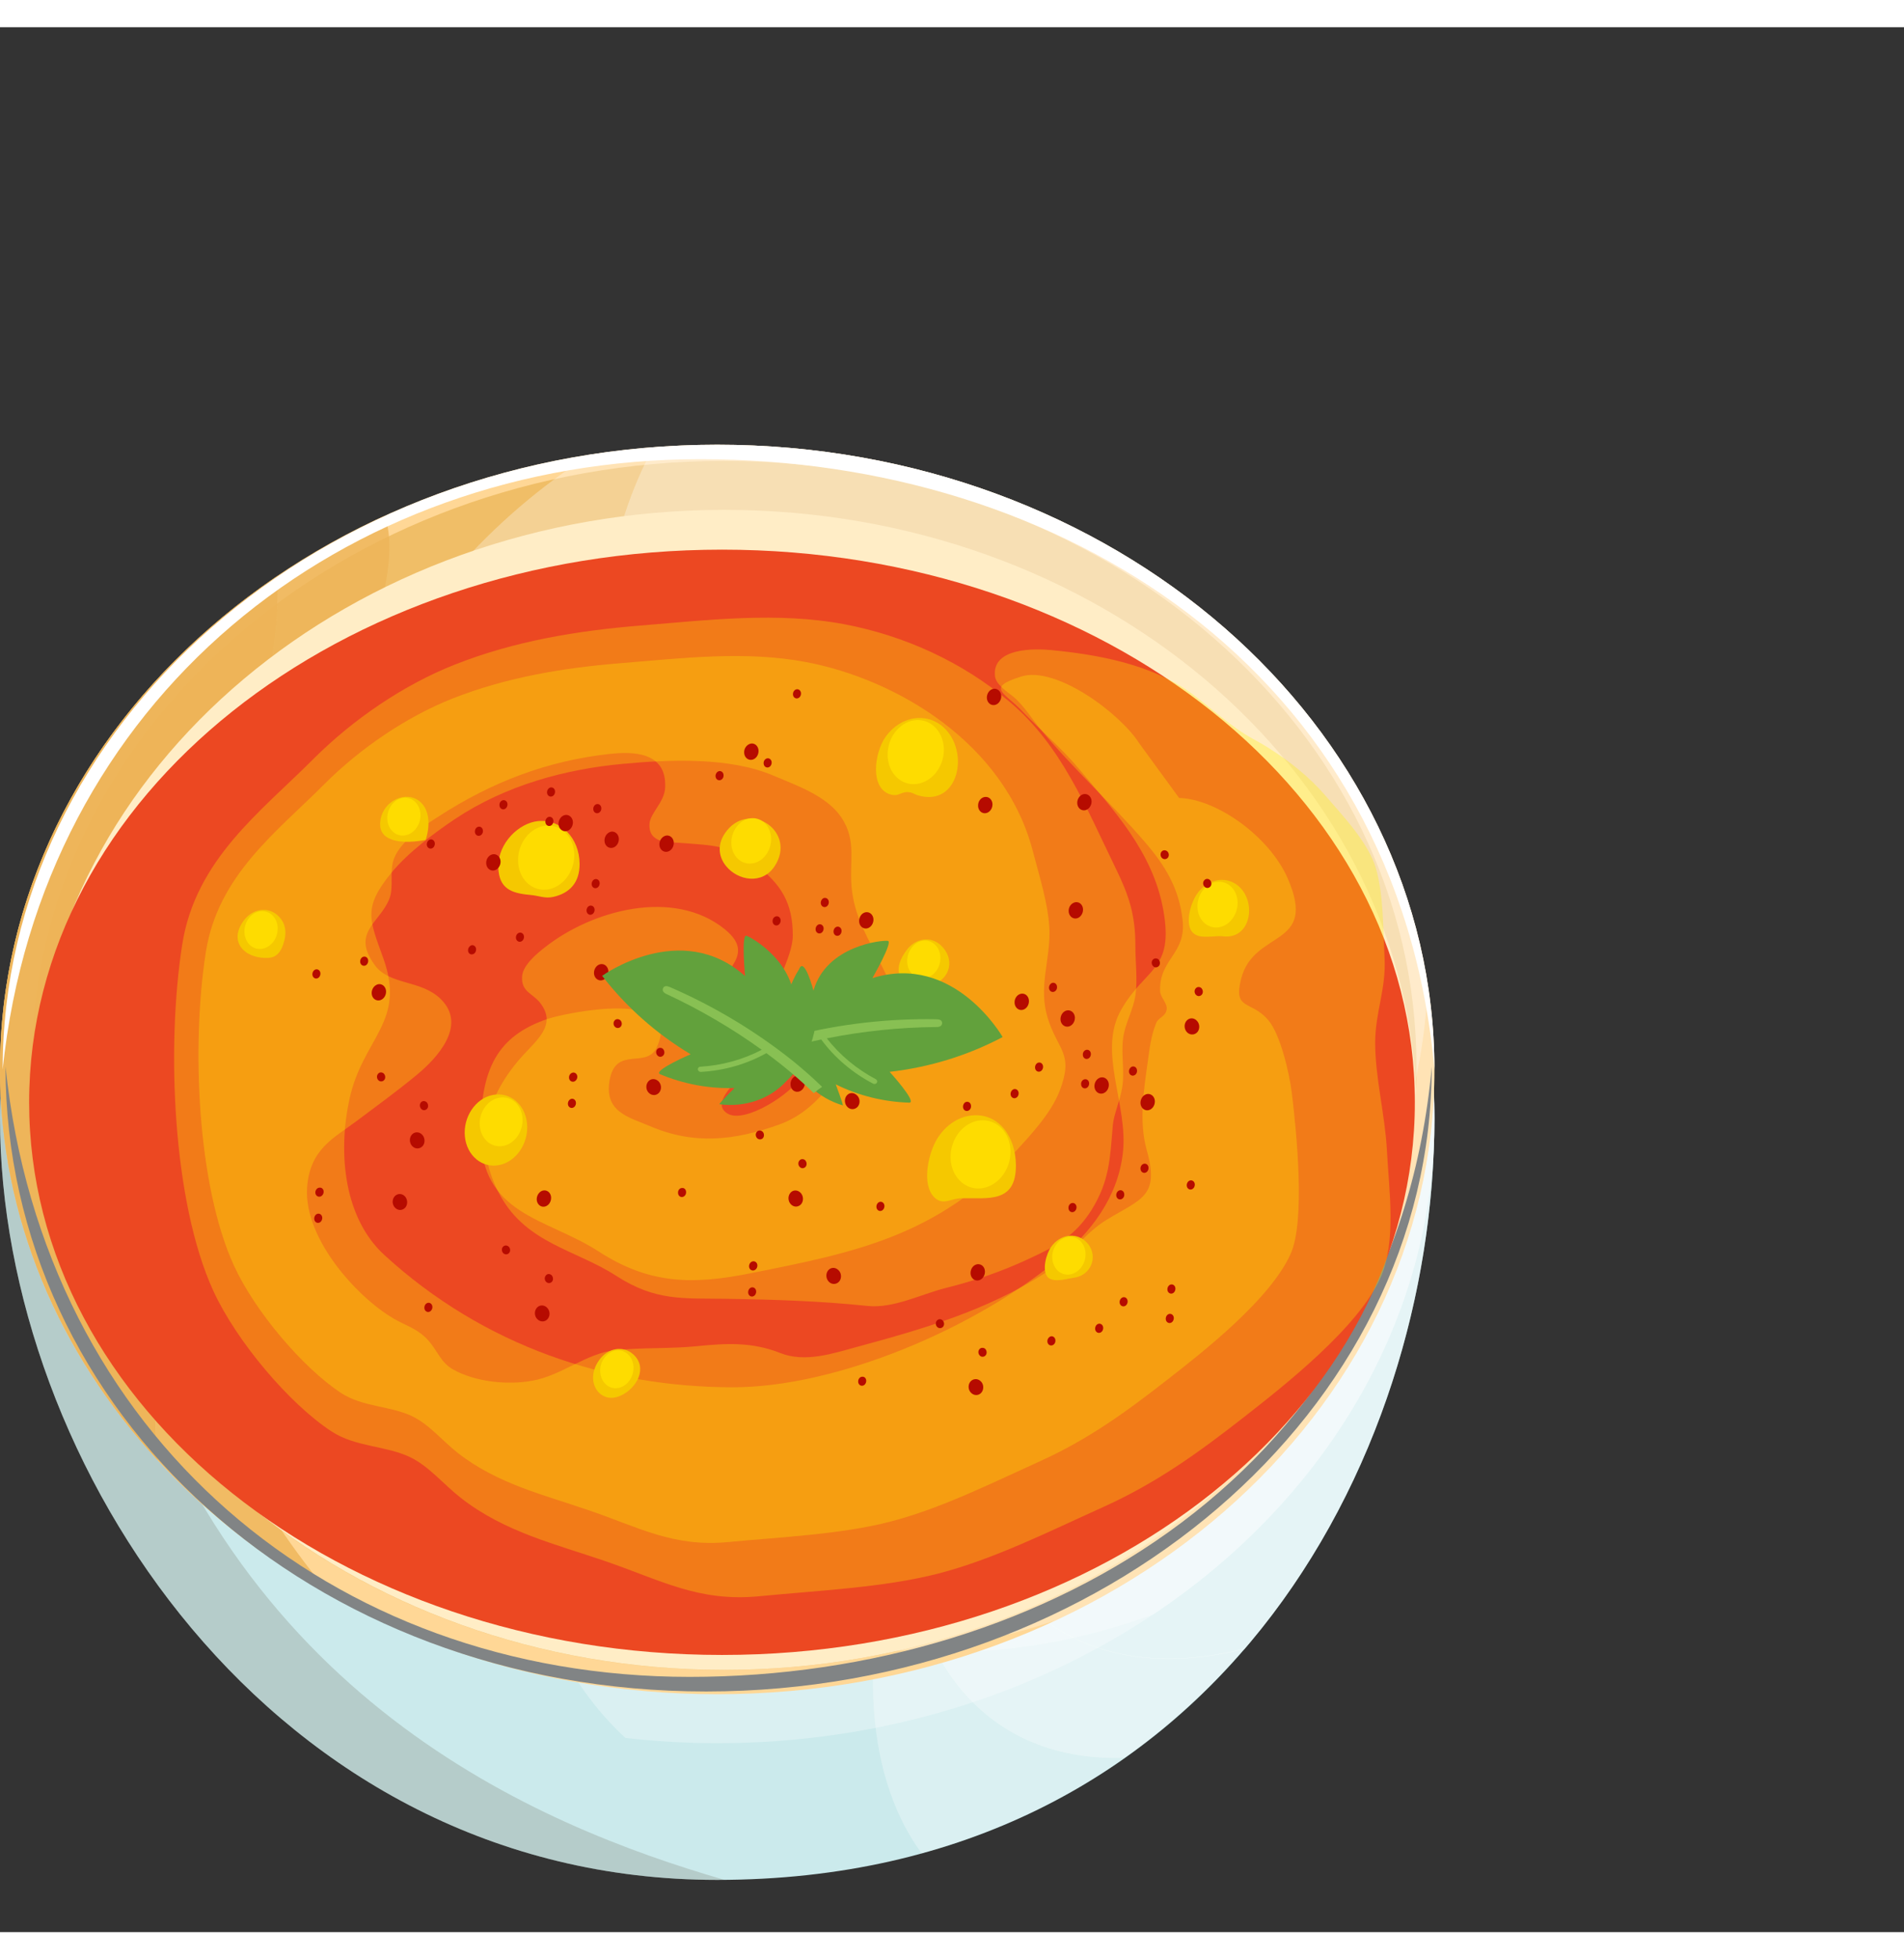
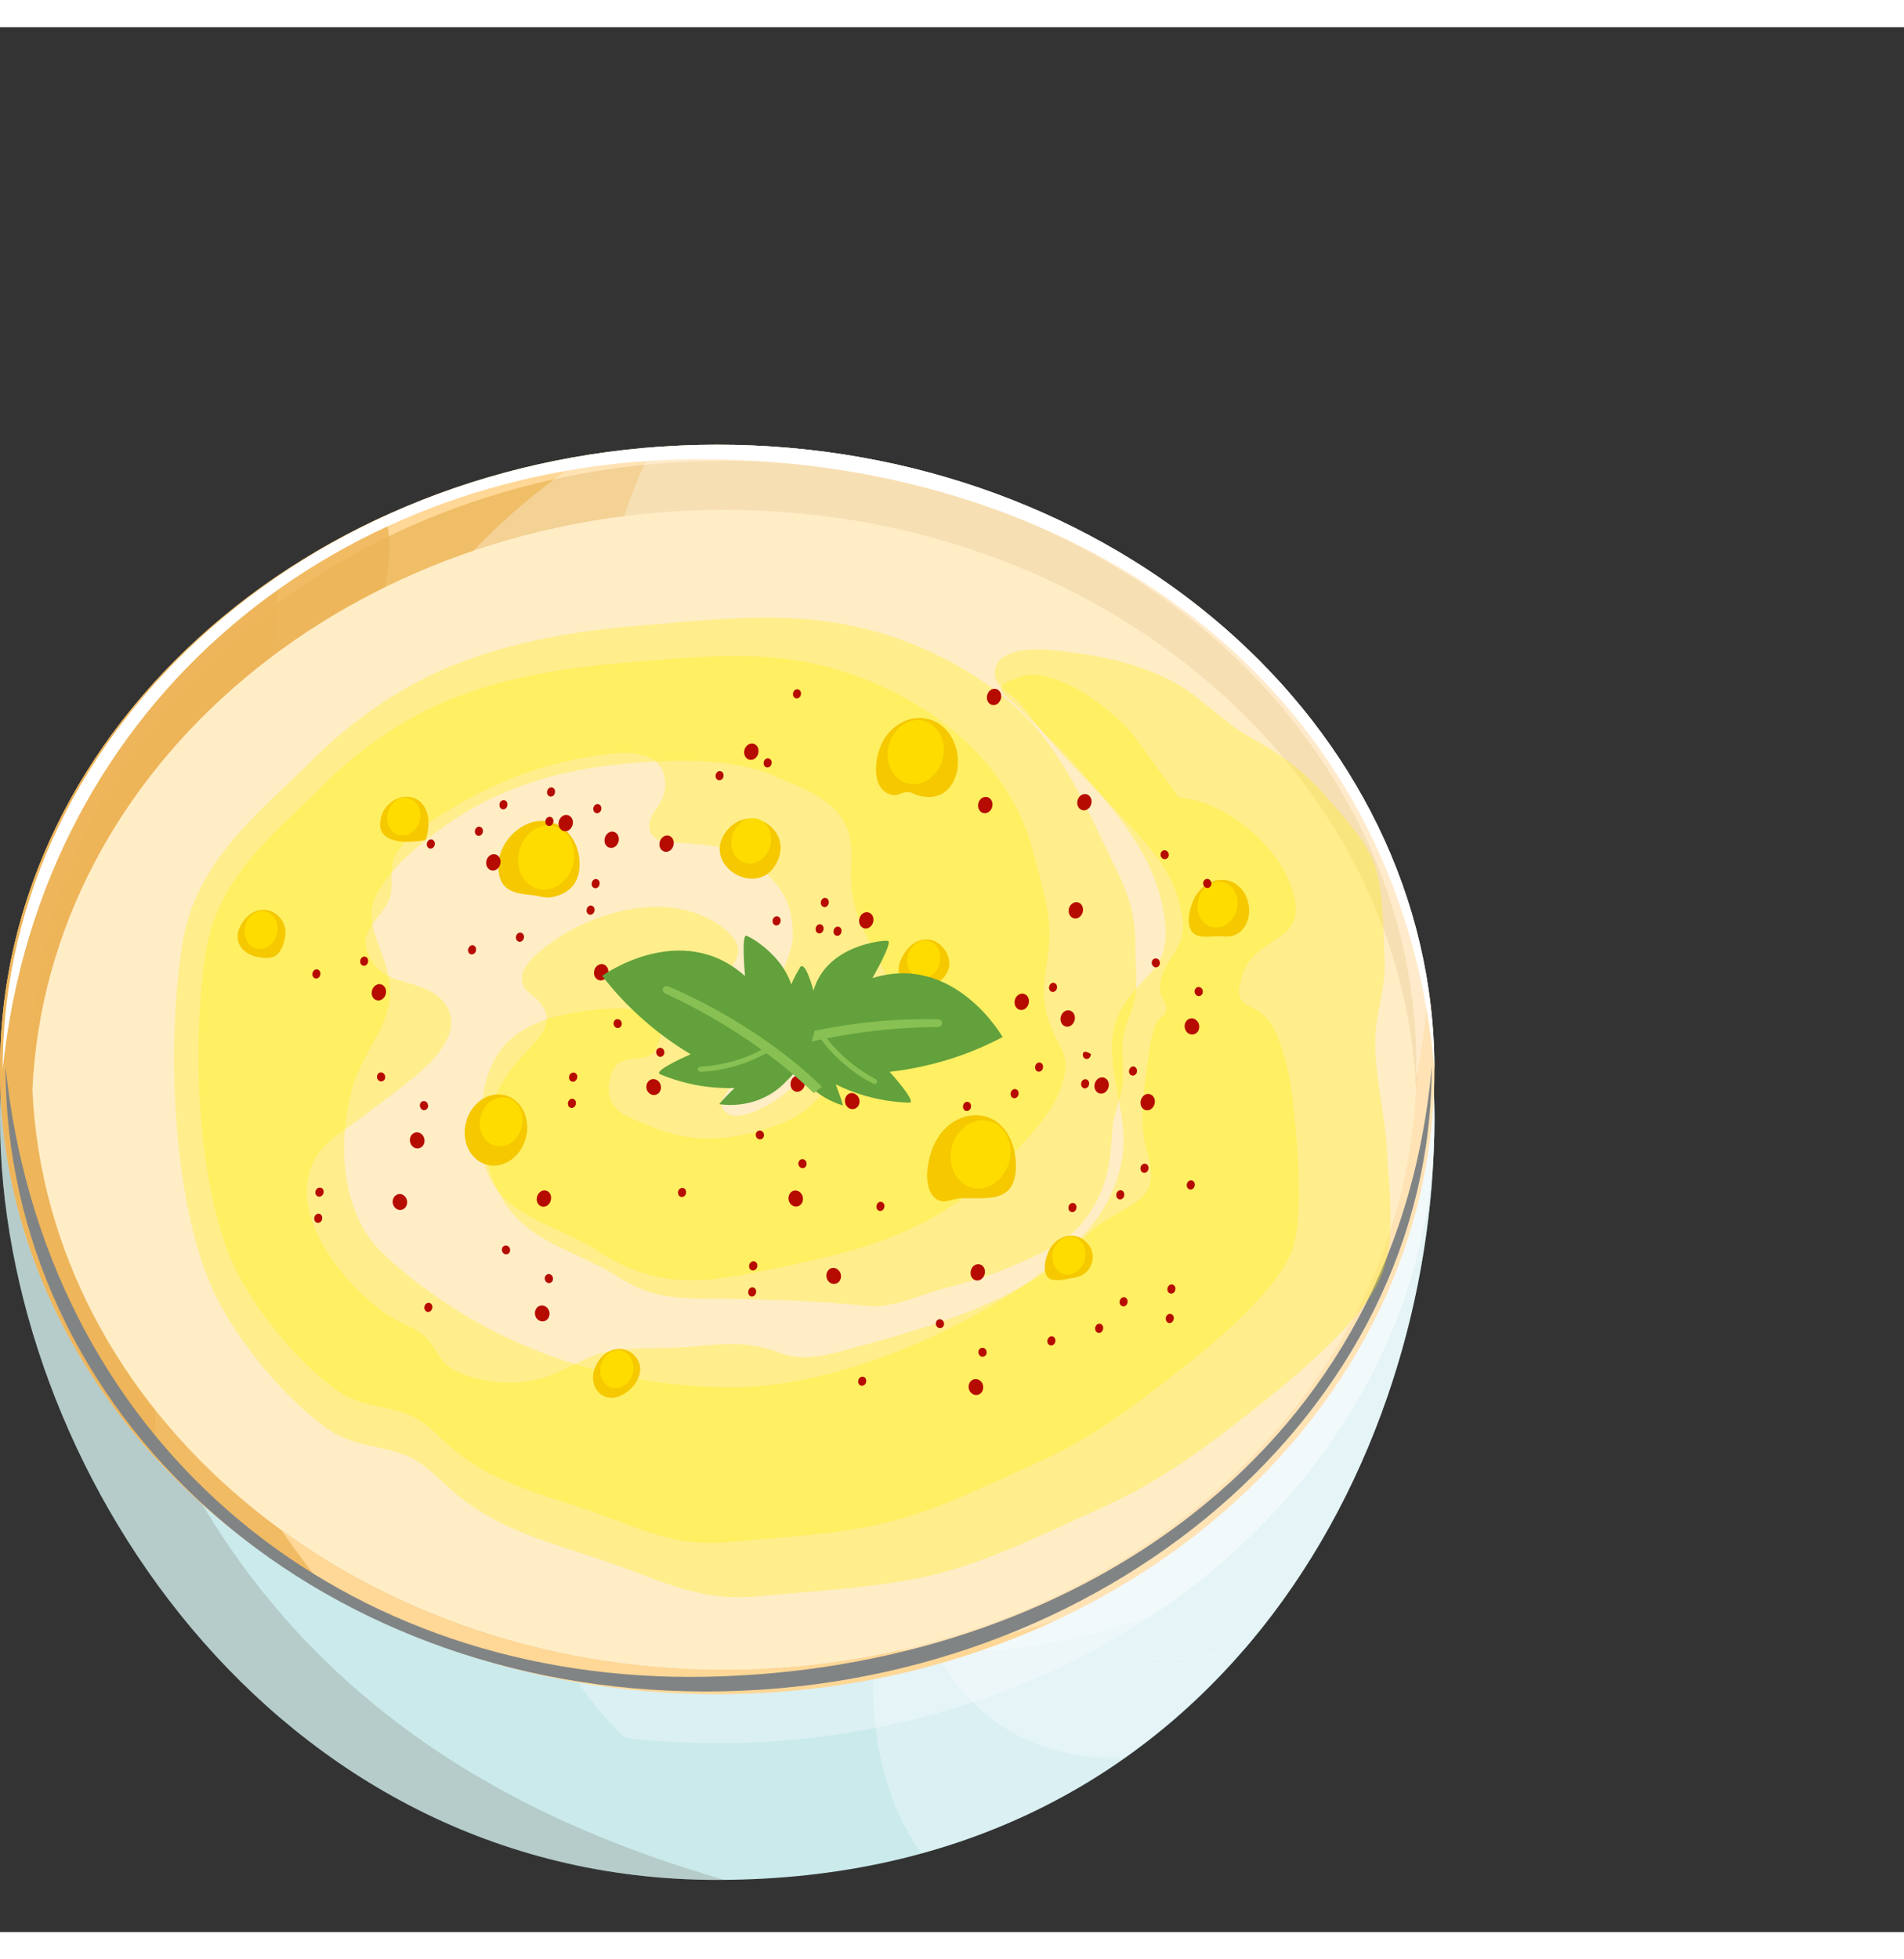
<svg xmlns="http://www.w3.org/2000/svg" width="35" height="36" viewBox="0 0 73 73" fill="none">
  <rect x="0" y="0" width="73" height="73" fill="#333333" stroke="none" />
  <path d="M54.996 41.812C54.996 55.034 46.491 70.999 27.496 70.999C10.439 70.999 0 55.04 0 41.812C0 28.59 12.311 17.87 27.496 17.87C42.685 17.87 54.996 28.59 54.996 41.812Z" fill="#CBEAEC" />
  <path opacity="0.3" d="M36.819 63.682C35.332 61.89 34.639 59.387 34.669 56.546C32.923 61.812 33.03 66.829 35.332 69.977C38.267 69.169 40.852 67.918 43.104 66.334C40.584 66.406 38.373 65.558 36.819 63.682Z" fill="white" />
  <path opacity="0.3" d="M38.867 43.5C36.18 47.879 34.712 52.551 34.672 56.546C35.193 54.982 35.871 53.399 36.711 51.835C36.868 49.221 37.607 46.361 38.867 43.5Z" fill="white" />
  <path opacity="0.3" d="M36.824 63.682C38.378 65.559 40.584 66.406 43.103 66.328C44.834 65.109 46.367 63.695 47.708 62.138C44.126 63.043 40.892 62.359 38.823 59.863C37.178 57.882 36.51 55.041 36.708 51.828C35.873 53.392 35.19 54.976 34.669 56.54C34.643 59.388 35.337 61.89 36.824 63.682Z" fill="white" />
  <path opacity="0.3" d="M36.824 63.682C38.378 65.559 40.584 66.406 43.103 66.328C44.834 65.109 46.367 63.695 47.708 62.138C44.126 63.043 40.892 62.359 38.823 59.863C37.178 57.882 36.51 55.041 36.708 51.828C35.873 53.392 35.19 54.976 34.669 56.54C34.643 59.388 35.337 61.89 36.824 63.682Z" fill="white" />
  <path opacity="0.3" d="M52.404 31.659C51.989 30.89 51.534 30.141 51.028 29.411C48.599 30.825 46.16 32.871 43.934 35.491C41.793 38 40.093 40.75 38.879 43.506C39.764 42.059 40.786 40.645 41.93 39.303C45.199 35.458 48.923 32.852 52.404 31.659Z" fill="white" />
  <path opacity="0.3" d="M40.722 45.97C45.084 40.854 50.245 37.922 54.566 37.615C54.141 35.524 53.407 33.523 52.401 31.659C48.919 32.852 45.195 35.465 41.927 39.303C40.778 40.646 39.761 42.06 38.875 43.507C37.615 46.367 36.877 49.228 36.715 51.841C37.798 49.815 39.139 47.827 40.722 45.97Z" fill="white" />
  <path opacity="0.3" d="M40.722 45.97C45.084 40.854 50.245 37.922 54.566 37.615C54.141 35.524 53.407 33.523 52.401 31.659C48.919 32.852 45.195 35.465 41.927 39.303C40.778 40.646 39.761 42.06 38.875 43.507C37.615 46.367 36.877 49.228 36.715 51.841C37.798 49.815 39.139 47.827 40.722 45.97Z" fill="white" />
  <path opacity="0.3" d="M36.713 51.841C36.516 55.053 37.184 57.888 38.828 59.876C40.898 62.372 44.126 63.049 47.714 62.15C52.657 56.409 54.995 48.745 54.995 41.818C54.995 40.385 54.843 38.984 54.565 37.615C50.243 37.922 45.082 40.854 40.721 45.969C39.137 47.827 37.796 49.814 36.713 51.841Z" fill="white" />
  <path opacity="0.3" d="M36.713 51.841C36.516 55.053 37.184 57.888 38.828 59.876C40.898 62.372 44.126 63.049 47.714 62.15C52.657 56.409 54.995 48.745 54.995 41.818C54.995 40.385 54.843 38.984 54.565 37.615C50.243 37.922 45.082 40.854 40.721 45.969C39.137 47.827 37.796 49.814 36.713 51.841Z" fill="white" />
  <path opacity="0.3" d="M0 41.813C0 55.035 10.439 71 27.496 71C27.582 71 27.668 70.994 27.759 70.994C20.624 68.915 8.794 64.073 4.412 48.746C1.928 40.053 6.881 29.294 9.153 23.983C3.537 28.363 0 34.729 0 41.813Z" fill="#838679" />
  <path opacity="0.3" d="M24.023 54.852C22.789 51.965 22.667 48.648 23.472 45.279C20.173 50.72 19.125 56.761 21.19 61.59C21.858 63.154 22.809 64.477 23.978 65.558C25.132 65.689 26.305 65.76 27.5 65.76C33.789 65.76 39.578 63.916 44.212 60.827C35.428 64.007 26.994 61.779 24.023 54.852Z" fill="white" />
  <path opacity="0.3" d="M33.62 35.225C40.507 31.054 47.783 30.344 52.939 32.729C51.522 29.725 49.427 27.02 46.811 24.772C43.472 25.17 39.91 26.388 36.449 28.487C29.683 32.586 24.968 39.011 23.465 45.28C25.818 41.409 29.299 37.844 33.62 35.225Z" fill="white" />
  <path opacity="0.3" d="M24.025 54.852C26.995 61.785 35.43 64.014 44.214 60.828C50.772 56.455 55.002 49.567 55.002 41.819C55.002 38.6 54.268 35.537 52.948 32.735C47.787 30.343 40.51 31.06 33.629 35.231C29.308 37.85 25.826 41.415 23.479 45.286C22.669 48.648 22.791 51.965 24.025 54.852Z" fill="white" />
  <path opacity="0.3" d="M24.025 54.852C26.995 61.785 35.43 64.014 44.214 60.828C50.772 56.455 55.002 49.567 55.002 41.819C55.002 38.6 54.268 35.537 52.948 32.735C47.787 30.343 40.51 31.06 33.629 35.231C29.308 37.85 25.826 41.415 23.479 45.286C22.669 48.648 22.791 51.965 24.025 54.852Z" fill="white" />
  <path d="M54.996 39.942C54.996 53.164 42.685 63.883 27.496 63.883C12.311 63.883 0 53.164 0 39.942C0 26.72 12.311 16 27.496 16C42.685 16 54.996 26.72 54.996 39.942Z" fill="#FFD796" />
  <path d="M54.306 39.786C54.306 52.578 42.42 62.952 27.756 62.952C13.093 62.952 1.207 52.584 1.207 39.786C1.207 26.987 13.093 16.62 27.756 16.62C42.42 16.62 54.306 26.994 54.306 39.786Z" fill="#F0BE67" />
  <path opacity="0.3" d="M54.742 36.735C54.535 41.245 53.032 45.252 50.214 47.833C44.061 53.463 34.007 50.198 27.748 40.534C22.511 32.447 21.6 22.451 25.046 16.097C24.231 16.163 23.426 16.254 22.632 16.378C14.992 21.226 10.2 30.538 11.121 40.528C12.36 54.056 23.593 63.694 36.203 62.059C37.67 61.87 39.087 61.524 40.453 61.062C49.105 57.028 54.995 49.084 54.995 39.941C54.995 38.853 54.904 37.784 54.742 36.735Z" fill="white" />
  <path opacity="0.3" d="M27.748 40.535C34.002 50.199 44.061 53.464 50.214 47.833C53.032 45.253 54.535 41.245 54.743 36.736C52.941 25.032 41.435 16 27.495 16C26.67 16 25.855 16.039 25.046 16.098C21.6 22.451 22.511 32.448 27.748 40.535Z" fill="white" />
  <path opacity="0.3" d="M27.748 40.535C34.002 50.199 44.061 53.464 50.214 47.833C53.032 45.253 54.535 41.245 54.743 36.736C52.941 25.032 41.435 16 27.495 16C26.67 16 25.855 16.039 25.046 16.098C21.6 22.451 22.511 32.448 27.748 40.535Z" fill="white" />
  <path opacity="0.8" d="M6.049 54.917C7.926 56.95 10.178 58.716 12.713 60.124C9.798 56.703 7.612 52.467 6.443 48.003C6.221 50.46 5.791 52.682 6.049 54.917Z" fill="#EDB458" />
  <path opacity="0.8" d="M6.184 39.603C8.552 34.924 16.192 22.758 14.75 18.724C13.298 19.389 11.921 20.157 10.636 21.031C10.93 26.101 7.135 35.836 6.184 39.603Z" fill="#EDB458" />
  <path opacity="0.8" d="M6.442 48.003C6.635 45.892 6.67 43.611 5.987 41.004C5.926 40.776 6.007 40.288 6.179 39.603C5.749 40.457 5.491 41.056 5.496 41.317C5.537 43.552 5.866 45.807 6.442 48.003Z" fill="#EDB458" />
  <path opacity="0.8" d="M6.441 48.003C5.864 45.8 5.541 43.552 5.495 41.317C5.49 41.056 5.748 40.45 6.178 39.603C7.129 35.836 10.924 26.101 10.636 21.031C4.164 25.416 0 32.252 0 39.942C0 45.611 2.267 50.818 6.047 54.917C5.789 52.682 6.219 50.459 6.441 48.003Z" fill="#EDB458" />
  <path opacity="0.8" d="M6.441 48.003C5.864 45.8 5.541 43.552 5.495 41.317C5.49 41.056 5.748 40.45 6.178 39.603C7.129 35.836 10.924 26.101 10.636 21.031C4.164 25.416 0 32.252 0 39.942C0 45.611 2.267 50.818 6.047 54.917C5.789 52.682 6.219 50.459 6.441 48.003Z" fill="#EDB458" />
  <path d="M27.766 18.496C13.462 18.496 1.804 28.362 1.242 40.724C1.804 53.085 13.462 62.951 27.766 62.951C42.071 62.951 53.729 53.085 54.29 40.724C53.729 28.362 42.071 18.496 27.766 18.496Z" fill="#FFEDC6" />
  <path d="M54.997 39.942C53.605 24.537 40.606 16.554 26.858 16.554C13.111 16.554 1.579 25.788 0.102 39.942C0.102 26.72 12.311 16 27.496 16C42.686 16 54.997 26.72 54.997 39.942Z" fill="white" />
  <path d="M54.894 39.831C53.507 55.236 40.194 63.219 26.442 63.219C12.694 63.219 1.688 53.985 0.211 39.831C0.211 53.053 11.894 63.779 27.079 63.779C42.269 63.773 54.894 53.053 54.894 39.831Z" fill="#818485" />
-   <path d="M54.246 41.197C54.246 52.89 42.356 62.379 27.682 62.379C13.012 62.379 1.117 52.896 1.117 41.197C1.122 29.503 13.017 20.021 27.686 20.021C42.356 20.021 54.246 29.503 54.246 41.197Z" fill="#EC4822" />
  <path opacity="0.3" d="M45.207 29.535C46.669 29.58 48.678 31.027 49.371 32.617C50.54 35.295 48.076 34.552 47.585 36.468C47.271 37.7 47.97 37.27 48.633 38.058C49.088 38.599 49.432 40.059 49.528 40.834C49.715 42.359 50.049 45.735 49.488 46.999C48.718 48.732 46.153 50.746 44.777 51.815C43.153 53.085 41.706 54.128 39.859 54.962C38.002 55.803 36.074 56.767 34.136 57.269C32.228 57.764 29.901 57.862 27.942 58.051C25.807 58.26 24.492 57.484 22.528 56.819C20.879 56.252 19.067 55.822 17.559 54.643C16.942 54.161 16.451 53.535 15.784 53.222C14.938 52.825 13.906 52.883 13.071 52.336C11.604 51.371 9.767 49.202 8.968 47.455C7.561 44.386 7.333 39.016 7.89 35.452C8.35 32.493 10.627 30.825 12.429 29.013C13.83 27.612 15.601 26.42 17.342 25.729C19.427 24.908 21.613 24.549 23.773 24.373C26.116 24.184 28.56 23.885 30.902 24.328C34.374 24.986 38.513 27.423 39.596 31.561C39.838 32.5 40.218 33.666 40.238 34.657C40.253 35.816 39.803 36.813 40.177 37.993C40.562 39.218 41.184 39.316 40.628 40.763C40.299 41.616 39.525 42.444 38.953 43.069C35.942 46.347 32.684 46.973 28.798 47.748C26.586 48.191 24.922 48.191 22.959 46.921C20.939 45.611 18.42 45.546 18.425 42.359C18.43 39.909 19.062 38.658 21.01 37.999C21.648 37.785 26.247 36.794 25.18 39.094C24.795 39.928 23.642 39.042 23.384 40.3C23.125 41.577 24.132 41.773 24.901 42.105C26.612 42.841 28.16 42.665 29.87 42.053C31.626 41.427 32.334 39.655 33.529 38.188C34.49 37.009 34.475 37.335 33.761 35.882C33.306 34.95 32.81 34.194 32.668 33.119C32.527 32.004 32.881 31.216 32.254 30.277C31.692 29.443 30.488 29.039 29.653 28.681C27.968 27.964 25.686 28.062 23.869 28.231C21.683 28.433 19.391 29.046 17.438 30.349C16.649 30.877 15.642 31.633 15.014 32.395C13.896 33.757 14.169 34.2 14.701 35.693C15.576 38.143 13.911 38.723 13.4 41.075C12.935 43.206 13.213 45.657 14.736 47.051C18.561 50.557 23.318 52.114 28.084 52.121C32.036 52.127 37.369 49.892 40.623 47.175C41.797 46.197 42.854 44.868 43.051 43.141C43.264 41.297 42.07 39.27 42.981 37.661C43.912 36.019 45.025 36.175 44.6 33.822C44.195 31.581 42.672 29.978 41.361 28.414C40.683 27.606 39.853 26.908 39.155 26.172C38.502 25.488 37.789 25.312 39.155 24.882C40.486 24.465 42.95 26.289 43.689 27.456L45.207 29.535Z" fill="#FFF200" />
  <path opacity="0.3" d="M48.652 27.63C49.441 28.125 50.221 28.75 50.823 29.454C51.455 30.191 52.477 31.253 52.761 32.256C53.049 33.286 53.029 34.596 53.085 35.658C53.15 36.864 52.725 37.743 52.725 38.923C52.725 40.252 53.105 41.686 53.176 43.054C53.252 44.559 53.55 46.521 52.928 47.922C52.078 49.831 49.244 52.053 47.726 53.239C45.935 54.641 44.331 55.794 42.292 56.713C40.237 57.638 38.112 58.707 35.972 59.261C33.867 59.802 31.297 59.913 29.131 60.127C26.773 60.362 25.321 59.502 23.155 58.766C21.328 58.14 19.33 57.664 17.67 56.361C16.987 55.827 16.446 55.142 15.707 54.791C14.776 54.354 13.632 54.413 12.711 53.813C11.087 52.751 9.063 50.353 8.178 48.424C6.624 45.035 6.371 39.105 6.984 35.169C7.49 31.898 10.004 30.06 11.998 28.06C13.546 26.509 15.499 25.192 17.427 24.43C19.73 23.518 22.143 23.127 24.531 22.931C27.117 22.723 29.814 22.39 32.405 22.886C34.646 23.316 36.873 24.3 38.73 25.87C40.698 27.538 41.624 29.865 42.788 32.256C43.283 33.273 43.536 34.016 43.531 35.234C43.531 35.821 43.617 36.505 43.536 37.078C43.45 37.685 43.127 38.167 43.056 38.779C42.985 39.385 43.122 40.024 43.026 40.623C42.939 41.158 42.707 41.647 42.666 42.077C42.56 43.354 42.54 44.208 41.857 45.315C41.219 46.339 40.43 46.742 39.473 47.186C38.386 47.694 37.368 48.039 36.25 48.319C35.314 48.554 34.252 49.108 33.265 49.004C31.453 48.815 29.632 48.756 27.815 48.73C26.191 48.704 25.139 48.828 23.626 47.85C22.082 46.853 20.2 46.612 19.188 44.788C18.136 42.891 18.586 41.086 19.937 39.529C20.549 38.825 21.374 38.258 20.716 37.398C20.428 37.02 19.972 36.974 20.018 36.368C20.048 35.932 20.625 35.469 20.883 35.267C22.695 33.833 25.817 32.986 27.775 34.557C29.181 35.684 27.279 36.244 27.532 37.372C27.77 38.421 29.44 37.893 28.878 39.529C28.681 40.115 27.107 41.138 27.886 41.627C28.549 42.044 30.376 40.858 30.73 40.193C31.595 38.584 30.198 38.656 29.763 37.541C29.51 36.883 30.396 35.691 30.396 34.811C30.396 33.533 29.93 32.862 29.055 32.152C28.033 31.324 27.279 31.357 26.1 31.259C25.629 31.22 24.87 31.292 24.901 30.542C24.921 30.106 25.478 29.715 25.503 29.128C25.559 27.753 24.258 27.753 23.358 27.851C21.01 28.112 18.89 28.9 16.79 30.262C16.274 30.595 15.403 31.148 15.12 31.826C14.908 32.328 15.12 32.947 14.918 33.429C14.538 34.342 13.455 34.7 14.376 35.951C14.943 36.72 16.157 36.498 16.911 37.255C17.913 38.258 16.765 39.509 15.95 40.174C15.221 40.773 14.447 41.34 13.688 41.907C12.823 42.559 11.882 42.969 11.775 44.462C11.634 46.488 13.84 48.834 15.241 49.571C15.682 49.805 16.036 49.91 16.405 50.307C16.78 50.718 16.886 51.174 17.387 51.447C18.232 51.917 19.461 52.041 20.398 51.871C21.531 51.676 22.472 50.815 23.595 50.698C24.612 50.594 25.731 50.646 26.692 50.548C27.871 50.431 28.827 50.379 29.92 50.809C30.877 51.187 31.944 50.822 32.901 50.561C35.35 49.897 37.809 49.193 40.065 47.746C40.996 47.147 41.528 46.247 42.444 45.693C43.749 44.898 44.473 44.814 43.967 43.035C43.658 41.933 43.855 40.728 44.007 39.633C44.088 39.073 44.123 38.682 44.326 38.167C44.422 37.932 44.685 37.932 44.731 37.639C44.766 37.398 44.483 37.183 44.478 36.929C44.442 35.71 45.48 35.515 45.343 34.231C45.211 32.986 44.65 32.1 43.891 31.22C42.605 29.728 41.118 28.398 39.853 26.854C39.544 26.476 39.327 26.111 38.962 25.753C38.76 25.551 38.188 25.238 38.148 24.873C38.021 23.759 39.716 23.811 40.298 23.869C42.074 24.039 44.164 24.41 45.692 25.538C46.492 26.131 47.185 26.808 48.05 27.278C48.263 27.395 48.46 27.506 48.652 27.63Z" fill="#FFF200" />
  <path d="M19.116 32.351C19.197 33.093 19.743 33.198 20.355 33.256C20.659 33.282 20.887 33.4 21.215 33.328C21.843 33.185 22.227 32.781 22.222 32.057C22.212 31.073 21.504 30.344 20.639 30.422C19.89 30.493 19.1 31.269 19.105 32.162C19.105 32.233 19.111 32.292 19.116 32.351Z" fill="#F5C800" />
  <path d="M19.863 31.927C19.868 32.605 20.354 33.107 20.951 33.048C21.543 32.989 22.024 32.396 22.019 31.719C22.014 31.041 21.528 30.546 20.931 30.598C20.334 30.656 19.858 31.249 19.863 31.927Z" fill="#FEDC00" />
  <path d="M27.845 32.156C28.29 32.697 29.221 32.88 29.701 32.15C30.552 30.853 28.801 29.641 27.875 30.781C27.465 31.283 27.546 31.798 27.845 32.156Z" fill="#F5C800" />
  <path d="M28.142 31.674C28.355 32.071 28.82 32.169 29.185 31.902C29.549 31.628 29.675 31.087 29.463 30.69C29.25 30.292 28.785 30.194 28.421 30.462C28.056 30.735 27.93 31.276 28.142 31.674Z" fill="#FEDC00" />
  <path d="M34.179 29.412C34.204 29.418 34.234 29.425 34.26 29.425C34.432 29.451 34.553 29.327 34.74 29.314C34.973 29.301 35.014 29.386 35.221 29.444C36.759 29.875 37.194 27.757 36.177 26.831C35.525 26.238 34.533 26.395 33.961 27.183C33.511 27.815 33.339 29.216 34.179 29.412Z" fill="#F5C800" />
  <path d="M34.397 28.761C34.842 29.171 35.525 29.06 35.92 28.52C36.314 27.979 36.269 27.21 35.818 26.799C35.373 26.389 34.69 26.499 34.3 27.04C33.906 27.588 33.951 28.357 34.397 28.761Z" fill="#FEDC00" />
  <path d="M17.823 42.504C17.894 43.247 18.486 43.736 19.144 43.605C19.802 43.469 20.277 42.758 20.207 42.015C20.136 41.273 19.544 40.784 18.886 40.921C18.228 41.051 17.753 41.768 17.823 42.504Z" fill="#F5C800" />
  <path d="M18.396 42.114C18.446 42.622 18.851 42.961 19.302 42.87C19.752 42.779 20.081 42.29 20.03 41.782C19.985 41.273 19.58 40.934 19.124 41.026C18.674 41.117 18.345 41.606 18.396 42.114Z" fill="#FEDC00" />
  <path d="M26.927 38.901C27.064 38.94 27.241 38.946 27.463 38.901C28.146 38.77 28.875 38.158 28.086 37.434C27.114 36.555 25.961 38.62 26.927 38.901Z" fill="#F5C800" />
  <path d="M27.036 38.581C27.299 38.822 27.704 38.757 27.932 38.438C28.164 38.118 28.139 37.662 27.871 37.421C27.608 37.18 27.203 37.245 26.975 37.565C26.742 37.884 26.768 38.34 27.036 38.581Z" fill="#FEDC00" />
  <path d="M23.117 52.442C23.299 52.546 23.537 52.559 23.795 52.442C24.408 52.168 24.848 51.38 24.286 50.865C23.902 50.513 23.315 50.604 22.976 51.073C22.571 51.634 22.728 52.227 23.117 52.442Z" fill="#F5C800" />
  <path d="M23.23 52.011C23.493 52.252 23.898 52.187 24.13 51.868C24.363 51.548 24.338 51.092 24.07 50.851C23.806 50.61 23.407 50.675 23.169 50.994C22.936 51.314 22.966 51.77 23.23 52.011Z" fill="#FEDC00" />
  <path d="M9.524 35.505C9.666 35.583 9.833 35.635 10.005 35.655C10.415 35.7 10.683 35.648 10.855 35.159C11.007 34.729 10.972 34.332 10.648 34.039C10.263 33.687 9.676 33.778 9.337 34.247C8.927 34.814 9.12 35.277 9.524 35.505Z" fill="#F5C800" />
  <path d="M9.587 35.178C9.85 35.42 10.255 35.354 10.488 35.035C10.72 34.716 10.695 34.26 10.427 34.019C10.164 33.777 9.759 33.843 9.526 34.162C9.299 34.481 9.324 34.937 9.587 35.178Z" fill="#FEDC00" />
  <path d="M14.99 31.119C15.4 31.282 16.012 31.204 16.321 31.145C16.488 30.624 16.488 30.031 16.118 29.692C15.592 29.21 14.616 29.646 14.575 30.507C14.56 30.839 14.737 31.021 14.99 31.119Z" fill="#F5C800" />
  <path d="M15.067 30.833C15.33 31.074 15.735 31.009 15.963 30.689C16.196 30.37 16.17 29.914 15.902 29.673C15.634 29.432 15.234 29.497 15.007 29.816C14.774 30.136 14.799 30.592 15.067 30.833Z" fill="#FEDC00" />
  <path d="M34.891 36.705C35.144 36.802 35.468 36.802 35.772 36.691C36.445 36.45 36.627 35.688 36.06 35.173C35.675 34.821 35.089 34.912 34.749 35.382C34.238 36.079 34.456 36.535 34.891 36.705Z" fill="#F5C800" />
  <path d="M34.996 36.307C35.264 36.548 35.664 36.483 35.897 36.163C36.13 35.844 36.104 35.388 35.836 35.147C35.573 34.906 35.168 34.971 34.941 35.29C34.708 35.616 34.733 36.066 34.996 36.307Z" fill="#FEDC00" />
  <path d="M40.417 48.011C40.665 48.043 41.004 47.946 41.191 47.919C41.875 47.822 42.148 47.007 41.617 46.525C41.232 46.173 40.645 46.264 40.306 46.733C40.114 47.001 39.937 47.626 40.169 47.9C40.23 47.965 40.316 47.998 40.417 48.011Z" fill="#F5C800" />
  <path d="M40.562 47.658C40.825 47.899 41.23 47.834 41.462 47.515C41.695 47.196 41.67 46.739 41.402 46.498C41.139 46.257 40.734 46.322 40.501 46.642C40.268 46.961 40.298 47.417 40.562 47.658Z" fill="#FEDC00" />
  <path d="M35.559 43.762C35.519 44.172 35.569 44.589 35.817 44.837C36.151 45.169 36.445 44.883 36.865 44.876C37.862 44.857 38.965 45.091 38.95 43.599C38.939 42.511 38.287 41.605 37.265 41.703C36.622 41.761 36.03 42.25 35.762 42.941C35.666 43.175 35.59 43.468 35.559 43.762Z" fill="#F5C800" />
  <path d="M36.445 43.306C36.45 44.023 36.972 44.558 37.604 44.499C38.237 44.434 38.748 43.808 38.743 43.085C38.737 42.362 38.216 41.834 37.584 41.892C36.946 41.951 36.44 42.583 36.445 43.306Z" fill="#FEDC00" />
  <path d="M46.176 34.853C46.419 34.866 46.682 34.814 46.895 34.84C48.018 34.97 48.215 33.367 47.365 32.826C46.839 32.494 46.146 32.729 45.812 33.348C45.589 33.765 45.422 34.521 45.812 34.762C45.918 34.827 46.039 34.853 46.176 34.853Z" fill="#F5C800" />
  <path d="M46.268 34.397C46.627 34.625 47.103 34.468 47.33 34.038C47.558 33.615 47.452 33.08 47.093 32.852C46.733 32.624 46.258 32.787 46.03 33.211C45.802 33.641 45.909 34.169 46.268 34.397Z" fill="#FEDC00" />
  <path d="M37.5 29.835C37.5 30.005 37.627 30.135 37.778 30.122C37.93 30.109 38.052 29.959 38.052 29.783C38.052 29.614 37.925 29.483 37.773 29.497C37.617 29.509 37.495 29.659 37.5 29.835Z" fill="#B60B00" />
  <path d="M40.973 33.869C40.973 34.038 41.099 34.169 41.251 34.156C41.403 34.143 41.524 33.986 41.524 33.817C41.524 33.641 41.398 33.517 41.246 33.53C41.089 33.55 40.968 33.7 40.973 33.869Z" fill="#B60B00" />
  <path d="M32.938 34.253C32.938 34.422 33.064 34.553 33.216 34.54C33.368 34.526 33.489 34.37 33.489 34.201C33.489 34.031 33.362 33.901 33.211 33.914C33.059 33.927 32.938 34.077 32.938 34.253Z" fill="#B60B00" />
  <path d="M30.309 40.51C30.309 40.686 30.435 40.809 30.587 40.796C30.739 40.783 30.86 40.633 30.86 40.458C30.86 40.288 30.734 40.158 30.582 40.171C30.425 40.184 30.304 40.34 30.309 40.51Z" fill="#B60B00" />
  <path d="M22.773 36.242C22.773 36.411 22.9 36.541 23.052 36.528C23.203 36.515 23.325 36.365 23.325 36.19C23.325 36.02 23.198 35.89 23.047 35.903C22.895 35.916 22.773 36.066 22.773 36.242Z" fill="#B60B00" />
  <path d="M25.281 31.314C25.281 31.49 25.408 31.614 25.559 31.601C25.711 31.588 25.833 31.438 25.833 31.262C25.833 31.086 25.706 30.962 25.555 30.976C25.403 30.995 25.281 31.145 25.281 31.314Z" fill="#B60B00" />
  <path d="M18.641 32.031C18.641 32.201 18.767 32.331 18.919 32.318C19.071 32.305 19.192 32.149 19.192 31.979C19.192 31.81 19.066 31.68 18.914 31.692C18.762 31.706 18.636 31.855 18.641 32.031Z" fill="#B60B00" />
  <path d="M28.531 27.789C28.531 27.965 28.658 28.089 28.81 28.076C28.962 28.063 29.083 27.913 29.083 27.737C29.083 27.561 28.956 27.437 28.805 27.45C28.653 27.47 28.526 27.62 28.531 27.789Z" fill="#B60B00" />
  <path d="M30.402 25.56C30.402 25.658 30.473 25.729 30.559 25.723C30.645 25.716 30.711 25.632 30.711 25.534C30.711 25.436 30.64 25.364 30.554 25.371C30.468 25.378 30.402 25.462 30.402 25.56Z" fill="#B60B00" />
  <path d="M29.278 28.206C29.278 28.304 29.348 28.376 29.434 28.369C29.52 28.363 29.586 28.278 29.586 28.18C29.586 28.083 29.515 28.011 29.429 28.017C29.343 28.024 29.273 28.109 29.278 28.206Z" fill="#B60B00" />
  <path d="M27.434 28.695C27.434 28.793 27.504 28.865 27.59 28.858C27.677 28.852 27.747 28.767 27.742 28.669C27.742 28.571 27.671 28.5 27.585 28.506C27.504 28.513 27.434 28.598 27.434 28.695Z" fill="#B60B00" />
  <path d="M29.621 34.26C29.621 34.358 29.692 34.429 29.778 34.423C29.864 34.416 29.93 34.331 29.93 34.234C29.93 34.136 29.859 34.064 29.773 34.071C29.687 34.077 29.616 34.162 29.621 34.26Z" fill="#B60B00" />
  <path d="M31.27 34.566C31.27 34.664 31.34 34.735 31.426 34.729C31.512 34.722 31.578 34.638 31.578 34.54C31.578 34.442 31.507 34.37 31.421 34.377C31.34 34.383 31.27 34.468 31.27 34.566Z" fill="#B60B00" />
  <path d="M31.469 33.556C31.469 33.654 31.54 33.725 31.626 33.719C31.712 33.712 31.777 33.628 31.777 33.53C31.777 33.432 31.707 33.361 31.62 33.367C31.54 33.367 31.469 33.458 31.469 33.556Z" fill="#B60B00" />
  <path d="M31.957 34.657C31.957 34.755 32.028 34.827 32.114 34.82C32.2 34.814 32.266 34.729 32.266 34.631C32.266 34.533 32.195 34.462 32.109 34.468C32.023 34.475 31.957 34.559 31.957 34.657Z" fill="#B60B00" />
  <path d="M36.211 39.245C36.211 39.343 36.282 39.415 36.368 39.408C36.454 39.402 36.525 39.317 36.52 39.219C36.52 39.121 36.449 39.05 36.363 39.056C36.277 39.063 36.211 39.148 36.211 39.245Z" fill="#B60B00" />
  <path d="M34.907 38.587C34.907 38.685 34.977 38.756 35.063 38.75C35.149 38.743 35.22 38.658 35.22 38.561C35.22 38.463 35.149 38.391 35.058 38.404C34.972 38.404 34.901 38.489 34.907 38.587Z" fill="#B60B00" />
  <path d="M35.492 37.987C35.492 38.085 35.563 38.157 35.649 38.15C35.735 38.144 35.801 38.059 35.801 37.961C35.801 37.863 35.73 37.792 35.644 37.798C35.558 37.805 35.487 37.889 35.492 37.987Z" fill="#B60B00" />
  <path d="M19.781 34.885C19.781 34.983 19.852 35.055 19.938 35.048C20.024 35.042 20.09 34.957 20.09 34.859C20.09 34.762 20.019 34.69 19.933 34.697C19.847 34.703 19.781 34.788 19.781 34.885Z" fill="#B60B00" />
  <path d="M17.945 35.374C17.945 35.472 18.016 35.543 18.102 35.53C18.188 35.524 18.254 35.439 18.254 35.341C18.254 35.244 18.183 35.172 18.097 35.178C18.016 35.191 17.945 35.276 17.945 35.374Z" fill="#B60B00" />
  <path d="M21.773 41.253C21.773 41.351 21.844 41.422 21.93 41.416C22.016 41.409 22.082 41.325 22.082 41.227C22.082 41.129 22.011 41.057 21.925 41.064C21.844 41.07 21.773 41.155 21.773 41.253Z" fill="#B60B00" />
  <path d="M21.816 40.248C21.816 40.346 21.887 40.418 21.978 40.411C22.064 40.405 22.135 40.314 22.135 40.222C22.135 40.125 22.059 40.053 21.973 40.059C21.882 40.072 21.816 40.151 21.816 40.248Z" fill="#B60B00" />
  <path d="M25.996 44.667C25.996 44.765 26.067 44.836 26.153 44.83C26.239 44.823 26.31 44.739 26.305 44.641C26.305 44.543 26.234 44.471 26.148 44.484C26.062 44.484 25.991 44.569 25.996 44.667Z" fill="#B60B00" />
  <path d="M18.207 30.826C18.207 30.923 18.278 30.995 18.364 30.988C18.45 30.982 18.521 30.897 18.516 30.8C18.516 30.702 18.445 30.63 18.359 30.637C18.273 30.643 18.207 30.728 18.207 30.826Z" fill="#B60B00" />
  <path d="M16.363 31.314C16.363 31.412 16.434 31.484 16.52 31.477C16.606 31.471 16.672 31.386 16.672 31.288C16.672 31.191 16.601 31.119 16.515 31.125C16.434 31.132 16.363 31.217 16.363 31.314Z" fill="#B60B00" />
  <path d="M23.176 31.165C23.176 31.341 23.302 31.465 23.454 31.451C23.606 31.438 23.727 31.288 23.727 31.113C23.727 30.943 23.601 30.813 23.449 30.826C23.297 30.845 23.176 30.995 23.176 31.165Z" fill="#B60B00" />
  <path d="M22.746 29.959C22.746 30.057 22.817 30.128 22.903 30.122C22.989 30.115 23.06 30.031 23.055 29.933C23.055 29.835 22.984 29.763 22.898 29.77C22.812 29.776 22.746 29.861 22.746 29.959Z" fill="#B60B00" />
  <path d="M20.91 30.448C20.91 30.545 20.981 30.617 21.067 30.611C21.153 30.604 21.219 30.519 21.219 30.422C21.219 30.324 21.148 30.252 21.062 30.259C20.976 30.265 20.91 30.35 20.91 30.448Z" fill="#B60B00" />
  <path d="M21.414 30.526C21.414 30.695 21.541 30.825 21.692 30.812C21.844 30.799 21.966 30.649 21.966 30.473C21.966 30.304 21.839 30.174 21.687 30.187C21.535 30.2 21.414 30.356 21.414 30.526Z" fill="#B60B00" />
  <path d="M20.973 29.321C20.973 29.419 21.044 29.49 21.13 29.484C21.215 29.477 21.281 29.393 21.281 29.295C21.281 29.197 21.21 29.125 21.125 29.132C21.044 29.139 20.973 29.223 20.973 29.321Z" fill="#B60B00" />
  <path d="M19.149 29.81C19.149 29.907 19.22 29.979 19.305 29.973C19.392 29.966 19.457 29.881 19.457 29.784C19.457 29.686 19.387 29.614 19.3 29.621C19.215 29.627 19.144 29.712 19.149 29.81Z" fill="#B60B00" />
  <path d="M38.746 40.881C38.746 40.978 38.817 41.05 38.903 41.044C38.989 41.037 39.055 40.953 39.055 40.855C39.055 40.757 38.984 40.685 38.898 40.692C38.817 40.698 38.746 40.783 38.746 40.881Z" fill="#B60B00" />
  <path d="M36.922 41.37C36.922 41.467 36.993 41.539 37.079 41.532C37.165 41.526 37.236 41.441 37.23 41.343C37.23 41.246 37.16 41.174 37.074 41.181C36.988 41.181 36.922 41.272 36.922 41.37Z" fill="#B60B00" />
  <path d="M43.727 41.219C43.727 41.389 43.853 41.519 44.005 41.506C44.157 41.493 44.278 41.343 44.278 41.167C44.278 40.998 44.152 40.867 44 40.88C43.848 40.893 43.727 41.05 43.727 41.219Z" fill="#B60B00" />
  <path d="M43.285 40.015C43.285 40.113 43.356 40.184 43.442 40.178C43.528 40.171 43.599 40.087 43.594 39.989C43.594 39.891 43.523 39.819 43.437 39.826C43.356 39.832 43.285 39.917 43.285 40.015Z" fill="#B60B00" />
  <path d="M41.45 40.504C41.45 40.601 41.52 40.673 41.606 40.666C41.692 40.66 41.758 40.575 41.758 40.477C41.758 40.38 41.687 40.308 41.601 40.315C41.515 40.321 41.444 40.406 41.45 40.504Z" fill="#B60B00" />
  <path d="M41.961 40.581C41.961 40.751 42.087 40.881 42.239 40.868C42.391 40.855 42.513 40.705 42.513 40.529C42.513 40.36 42.386 40.23 42.234 40.243C42.082 40.256 41.961 40.406 41.961 40.581Z" fill="#B60B00" />
-   <path d="M41.516 39.376C41.516 39.473 41.587 39.545 41.673 39.539C41.759 39.532 41.825 39.447 41.825 39.35C41.825 39.252 41.754 39.18 41.668 39.187C41.582 39.193 41.511 39.278 41.516 39.376Z" fill="#B60B00" />
+   <path d="M41.516 39.376C41.516 39.473 41.587 39.545 41.673 39.539C41.759 39.532 41.825 39.447 41.825 39.35C41.582 39.193 41.511 39.278 41.516 39.376Z" fill="#B60B00" />
  <path d="M39.684 39.864C39.684 39.962 39.754 40.034 39.84 40.027C39.926 40.021 39.992 39.936 39.992 39.838C39.992 39.741 39.921 39.669 39.835 39.675C39.749 39.682 39.684 39.767 39.684 39.864Z" fill="#B60B00" />
  <path d="M41.988 49.873C41.988 49.971 42.059 50.043 42.145 50.036C42.231 50.03 42.297 49.945 42.297 49.847C42.297 49.75 42.226 49.678 42.14 49.684C42.054 49.691 41.988 49.776 41.988 49.873Z" fill="#B60B00" />
  <path d="M40.156 50.355C40.156 50.453 40.227 50.525 40.313 50.518C40.399 50.512 40.47 50.427 40.465 50.329C40.465 50.232 40.394 50.16 40.308 50.166C40.227 50.173 40.156 50.264 40.156 50.355Z" fill="#B60B00" />
  <path d="M40.66 38.014C40.66 38.184 40.787 38.314 40.938 38.301C41.09 38.288 41.212 38.138 41.212 37.962C41.212 37.792 41.085 37.662 40.933 37.675C40.782 37.688 40.66 37.838 40.66 38.014Z" fill="#B60B00" />
  <path d="M40.219 36.808C40.219 36.906 40.29 36.978 40.376 36.971C40.462 36.965 40.532 36.88 40.527 36.782C40.527 36.684 40.457 36.613 40.37 36.619C40.29 36.626 40.219 36.711 40.219 36.808Z" fill="#B60B00" />
  <path d="M44.695 49.495C44.695 49.593 44.766 49.665 44.852 49.658C44.938 49.652 45.004 49.567 45.004 49.469C45.004 49.372 44.933 49.3 44.847 49.307C44.761 49.313 44.695 49.398 44.695 49.495Z" fill="#B60B00" />
  <path d="M38.899 37.375C38.899 37.544 39.025 37.675 39.177 37.662C39.329 37.649 39.45 37.499 39.45 37.323C39.45 37.147 39.324 37.023 39.172 37.036C39.02 37.049 38.894 37.199 38.899 37.375Z" fill="#B60B00" />
  <path d="M44.758 48.368C44.758 48.466 44.829 48.538 44.915 48.531C45.001 48.525 45.066 48.44 45.066 48.342C45.066 48.244 44.996 48.173 44.91 48.179C44.824 48.186 44.758 48.27 44.758 48.368Z" fill="#B60B00" />
  <path d="M42.926 48.857C42.926 48.955 42.997 49.026 43.083 49.02C43.169 49.013 43.234 48.929 43.234 48.831C43.234 48.733 43.164 48.661 43.078 48.668C42.997 48.674 42.926 48.759 42.926 48.857Z" fill="#B60B00" />
  <path d="M42.797 44.758C42.797 44.856 42.868 44.928 42.954 44.921C43.04 44.915 43.111 44.83 43.105 44.732C43.105 44.634 43.035 44.563 42.949 44.569C42.863 44.576 42.797 44.66 42.797 44.758Z" fill="#B60B00" />
  <path d="M40.965 45.247C40.965 45.345 41.036 45.416 41.122 45.41C41.208 45.403 41.274 45.319 41.274 45.221C41.274 45.123 41.203 45.051 41.117 45.058C41.031 45.065 40.96 45.149 40.965 45.247Z" fill="#B60B00" />
  <path d="M45.5 44.38C45.5 44.478 45.571 44.55 45.657 44.543C45.743 44.536 45.809 44.452 45.809 44.354C45.809 44.256 45.738 44.185 45.652 44.191C45.566 44.198 45.5 44.282 45.5 44.38Z" fill="#B60B00" />
  <path d="M43.727 43.741C43.727 43.839 43.798 43.91 43.884 43.904C43.97 43.897 44.035 43.813 44.035 43.715C44.035 43.617 43.965 43.545 43.879 43.552C43.793 43.558 43.722 43.643 43.727 43.741Z" fill="#B60B00" />
  <path d="M24.842 40.418C24.746 40.548 24.766 40.743 24.887 40.848C25.009 40.958 25.186 40.945 25.282 40.815C25.378 40.685 25.358 40.496 25.237 40.385C25.11 40.274 24.938 40.287 24.842 40.418Z" fill="#B60B00" />
  <path d="M25.19 39.173C25.135 39.244 25.15 39.355 25.216 39.414C25.282 39.479 25.383 39.466 25.438 39.394C25.494 39.322 25.479 39.212 25.413 39.147C25.347 39.094 25.246 39.101 25.19 39.173Z" fill="#B60B00" />
  <path d="M23.558 38.072C23.502 38.144 23.517 38.254 23.583 38.313C23.649 38.372 23.75 38.365 23.805 38.293C23.861 38.222 23.846 38.111 23.78 38.052C23.709 37.994 23.608 38 23.558 38.072Z" fill="#B60B00" />
  <path d="M30.291 44.686C30.195 44.817 30.215 45.012 30.337 45.123C30.458 45.234 30.63 45.214 30.726 45.09C30.822 44.96 30.802 44.765 30.681 44.654C30.559 44.543 30.382 44.556 30.291 44.686Z" fill="#B60B00" />
  <path d="M30.643 43.442C30.588 43.514 30.603 43.624 30.669 43.683C30.735 43.748 30.836 43.735 30.892 43.664C30.947 43.592 30.932 43.481 30.866 43.416C30.795 43.357 30.699 43.364 30.643 43.442Z" fill="#B60B00" />
  <path d="M29.011 42.34C28.955 42.412 28.97 42.523 29.036 42.581C29.102 42.64 29.203 42.634 29.259 42.562C29.309 42.49 29.299 42.38 29.233 42.321C29.163 42.262 29.061 42.269 29.011 42.34Z" fill="#B60B00" />
  <path d="M37.211 47.742C37.211 47.912 37.337 48.042 37.489 48.029C37.641 48.016 37.763 47.866 37.763 47.69C37.763 47.514 37.636 47.391 37.484 47.404C37.332 47.417 37.211 47.566 37.211 47.742Z" fill="#B60B00" />
  <path d="M28.684 48.48C28.684 48.577 28.754 48.649 28.84 48.643C28.927 48.636 28.992 48.551 28.992 48.454C28.992 48.356 28.921 48.284 28.835 48.291C28.749 48.297 28.684 48.382 28.684 48.48Z" fill="#B60B00" />
  <path d="M28.719 47.482C28.719 47.58 28.79 47.651 28.881 47.645C28.967 47.638 29.038 47.554 29.038 47.456C29.038 47.358 28.967 47.286 28.876 47.293C28.79 47.299 28.719 47.384 28.719 47.482Z" fill="#B60B00" />
  <path d="M32.902 51.9C32.902 51.997 32.973 52.069 33.059 52.062C33.145 52.056 33.211 51.971 33.211 51.873C33.211 51.776 33.14 51.704 33.054 51.717C32.973 51.717 32.902 51.802 32.902 51.9Z" fill="#B60B00" />
  <path d="M31.744 47.651C31.648 47.782 31.668 47.977 31.79 48.088C31.911 48.199 32.088 48.179 32.184 48.055C32.281 47.925 32.26 47.73 32.139 47.625C32.017 47.508 31.84 47.521 31.744 47.651Z" fill="#B60B00" />
  <path d="M33.602 45.201C33.602 45.299 33.672 45.371 33.758 45.364C33.844 45.358 33.91 45.273 33.91 45.175C33.91 45.078 33.839 45.006 33.753 45.012C33.667 45.019 33.602 45.104 33.602 45.201Z" fill="#B60B00" />
  <path d="M32.455 40.952C32.359 41.083 32.379 41.278 32.501 41.389C32.622 41.5 32.799 41.48 32.895 41.356C32.992 41.226 32.971 41.031 32.85 40.926C32.723 40.809 32.551 40.822 32.455 40.952Z" fill="#B60B00" />
  <path d="M37.197 51.914C37.101 52.044 37.121 52.239 37.243 52.344C37.364 52.455 37.541 52.441 37.638 52.311C37.734 52.181 37.714 51.985 37.592 51.881C37.471 51.77 37.294 51.79 37.197 51.914Z" fill="#B60B00" />
  <path d="M37.546 50.669C37.49 50.741 37.505 50.851 37.571 50.91C37.637 50.975 37.738 50.962 37.794 50.891C37.849 50.819 37.834 50.708 37.769 50.643C37.698 50.591 37.596 50.597 37.546 50.669Z" fill="#B60B00" />
  <path d="M35.913 49.574C35.857 49.646 35.873 49.757 35.938 49.815C36.004 49.874 36.105 49.867 36.161 49.796C36.217 49.724 36.202 49.613 36.136 49.554C36.065 49.489 35.969 49.502 35.913 49.574Z" fill="#B60B00" />
  <path d="M20.578 44.914C20.578 45.084 20.705 45.214 20.856 45.201C21.008 45.188 21.13 45.038 21.13 44.862C21.13 44.686 21.003 44.563 20.851 44.576C20.7 44.589 20.578 44.745 20.578 44.914Z" fill="#B60B00" />
  <path d="M12.047 45.657C12.047 45.755 12.118 45.827 12.204 45.82C12.29 45.814 12.355 45.729 12.355 45.631C12.355 45.533 12.285 45.462 12.199 45.468C12.113 45.475 12.047 45.559 12.047 45.657Z" fill="#B60B00" />
  <path d="M12.09 44.654C12.09 44.752 12.161 44.823 12.252 44.817C12.338 44.81 12.409 44.726 12.409 44.628C12.409 44.53 12.338 44.459 12.252 44.471C12.161 44.471 12.09 44.563 12.09 44.654Z" fill="#B60B00" />
  <path d="M16.27 49.072C16.27 49.169 16.34 49.241 16.426 49.235C16.512 49.228 16.578 49.143 16.578 49.046C16.578 48.948 16.507 48.876 16.421 48.883C16.335 48.889 16.27 48.974 16.27 49.072Z" fill="#B60B00" />
  <path d="M15.115 44.823C15.019 44.953 15.04 45.149 15.161 45.253C15.282 45.364 15.454 45.344 15.55 45.221C15.647 45.09 15.626 44.895 15.505 44.784C15.389 44.68 15.211 44.693 15.115 44.823Z" fill="#B60B00" />
  <path d="M20.569 49.092C20.472 49.222 20.493 49.418 20.614 49.522C20.735 49.633 20.913 49.62 21.009 49.489C21.105 49.359 21.085 49.17 20.963 49.059C20.842 48.949 20.665 48.962 20.569 49.092Z" fill="#B60B00" />
  <path d="M20.921 47.846C20.865 47.918 20.88 48.029 20.946 48.087C21.012 48.146 21.113 48.14 21.169 48.068C21.224 47.996 21.209 47.885 21.143 47.82C21.073 47.762 20.971 47.768 20.921 47.846Z" fill="#B60B00" />
  <path d="M19.276 46.746C19.221 46.818 19.236 46.929 19.302 46.987C19.367 47.046 19.469 47.039 19.524 46.968C19.58 46.896 19.565 46.785 19.499 46.727C19.428 46.668 19.332 46.675 19.276 46.746Z" fill="#B60B00" />
  <path d="M45.479 38.092C45.383 38.222 45.403 38.418 45.524 38.529C45.646 38.639 45.823 38.62 45.919 38.496C46.015 38.366 45.995 38.17 45.873 38.059C45.752 37.942 45.575 37.962 45.479 38.092Z" fill="#B60B00" />
  <path d="M45.835 36.846C45.779 36.918 45.794 37.029 45.86 37.087C45.926 37.153 46.027 37.14 46.083 37.068C46.139 36.996 46.123 36.885 46.058 36.82C45.987 36.762 45.891 36.768 45.835 36.846Z" fill="#B60B00" />
  <path d="M44.19 35.746C44.135 35.818 44.15 35.928 44.216 35.987C44.282 36.052 44.383 36.039 44.438 35.967C44.494 35.896 44.479 35.785 44.413 35.72C44.342 35.668 44.246 35.674 44.19 35.746Z" fill="#B60B00" />
  <path d="M37.836 25.691C37.836 25.86 37.962 25.991 38.114 25.978C38.266 25.965 38.388 25.808 38.388 25.639C38.388 25.469 38.261 25.339 38.109 25.352C37.957 25.365 37.836 25.515 37.836 25.691Z" fill="#B60B00" />
  <path d="M41.301 29.724C41.301 29.894 41.427 30.024 41.579 30.011C41.731 29.998 41.852 29.842 41.852 29.672C41.852 29.503 41.726 29.373 41.574 29.386C41.422 29.399 41.301 29.555 41.301 29.724Z" fill="#B60B00" />
  <path d="M46.163 32.703C46.107 32.775 46.123 32.885 46.188 32.944C46.259 33.009 46.355 32.996 46.411 32.924C46.467 32.853 46.452 32.742 46.386 32.677C46.315 32.618 46.219 32.625 46.163 32.703Z" fill="#B60B00" />
  <path d="M44.53 31.601C44.475 31.673 44.49 31.784 44.556 31.842C44.621 31.901 44.722 31.894 44.778 31.823C44.834 31.751 44.819 31.64 44.753 31.582C44.682 31.523 44.581 31.529 44.53 31.601Z" fill="#B60B00" />
  <path d="M15.775 42.458C15.679 42.588 15.7 42.784 15.821 42.895C15.943 43.005 16.12 42.986 16.216 42.862C16.312 42.732 16.292 42.536 16.17 42.425C16.049 42.315 15.872 42.328 15.775 42.458Z" fill="#B60B00" />
  <path d="M16.132 41.212C16.076 41.284 16.091 41.395 16.157 41.46C16.223 41.525 16.324 41.512 16.38 41.441C16.435 41.369 16.42 41.258 16.354 41.193C16.284 41.134 16.182 41.141 16.132 41.212Z" fill="#B60B00" />
  <path d="M14.487 40.119C14.432 40.191 14.447 40.301 14.513 40.36C14.578 40.419 14.68 40.412 14.735 40.34C14.791 40.269 14.776 40.158 14.71 40.093C14.639 40.034 14.538 40.041 14.487 40.119Z" fill="#B60B00" />
  <path d="M14.25 37.01C14.25 37.186 14.377 37.309 14.528 37.296C14.68 37.283 14.802 37.133 14.802 36.958C14.802 36.788 14.675 36.658 14.523 36.671C14.371 36.69 14.25 36.84 14.25 37.01Z" fill="#B60B00" />
  <path d="M13.809 35.805C13.809 35.902 13.879 35.974 13.966 35.968C14.052 35.961 14.117 35.876 14.117 35.779C14.117 35.681 14.046 35.609 13.96 35.616C13.874 35.622 13.809 35.707 13.809 35.805Z" fill="#B60B00" />
  <path d="M11.977 36.293C11.977 36.391 12.047 36.463 12.133 36.456C12.219 36.45 12.285 36.365 12.285 36.267C12.285 36.17 12.214 36.098 12.128 36.104C12.042 36.111 11.977 36.196 11.977 36.293Z" fill="#B60B00" />
  <path d="M22.488 33.849C22.488 33.947 22.559 34.019 22.645 34.013C22.731 34.006 22.797 33.921 22.797 33.824C22.797 33.726 22.726 33.654 22.64 33.661C22.554 33.667 22.488 33.752 22.488 33.849Z" fill="#B60B00" />
  <path d="M22.684 32.833C22.684 32.93 22.754 33.002 22.84 32.995C22.927 32.989 22.992 32.898 22.992 32.806C22.992 32.709 22.921 32.637 22.835 32.644C22.749 32.65 22.684 32.741 22.684 32.833Z" fill="#B60B00" />
  <path d="M26.703 37.263C26.703 37.361 26.774 37.433 26.86 37.426C26.946 37.42 27.012 37.335 27.012 37.237C27.012 37.14 26.941 37.068 26.855 37.074C26.769 37.087 26.703 37.172 26.703 37.263Z" fill="#B60B00" />
  <path d="M30.637 36.099C30.32 36.602 30.13 37.164 30.078 37.745C30.027 38.325 30.117 38.908 30.341 39.452C30.484 39.888 30.738 40.285 31.082 40.611C31.425 40.936 31.849 41.179 32.316 41.32C32.32 41.242 32.042 40.512 32.042 40.512C32.914 40.945 33.883 41.185 34.872 41.214C35.156 41.183 34.109 40.032 34.109 40.032C35.634 39.859 37.107 39.406 38.441 38.699C38.441 38.699 36.596 35.461 33.448 36.441C33.448 36.441 34.245 35.051 34.044 35.014C33.844 34.978 31.69 35.18 31.188 36.92C31.19 36.922 30.837 35.582 30.637 36.099Z" fill="url(#paint0_linear)" />
  <path d="M36.121 38.165C36.12 38.273 36.025 38.317 35.909 38.315C34.494 38.327 33.084 38.472 31.7 38.749C32.2 39.391 32.843 39.926 33.584 40.318C33.606 40.332 33.623 40.353 33.629 40.377C33.635 40.401 33.631 40.427 33.618 40.449C33.605 40.471 33.583 40.487 33.557 40.494C33.531 40.501 33.503 40.499 33.479 40.487C32.683 40.072 32.001 39.492 31.486 38.792C30.707 38.954 29.941 39.169 29.195 39.435C29.142 39.314 29.078 39.197 29.005 39.084C29.469 38.917 29.938 38.776 30.401 38.653C32.194 38.198 34.049 37.984 35.908 38.017C36.026 38.019 36.124 38.058 36.121 38.165Z" fill="url(#paint1_linear)" />
  <path d="M31.267 37.215C31.347 37.804 31.288 38.395 31.095 38.944C30.901 39.494 30.578 39.988 30.149 40.39C29.839 40.728 29.443 40.984 28.996 41.138C28.548 41.292 28.062 41.338 27.579 41.273C27.607 41.201 28.162 40.651 28.162 40.651C27.189 40.685 26.208 40.502 25.296 40.119C25.049 39.974 26.479 39.359 26.479 39.359C25.162 38.57 24.009 37.548 23.086 36.353C23.086 36.353 26.107 34.168 28.566 36.363C28.566 36.363 28.416 34.768 28.614 34.817C28.812 34.867 30.689 35.943 30.426 37.735C30.423 37.735 31.298 36.662 31.267 37.215Z" fill="url(#paint2_linear)" />
  <path d="M25.422 36.828C25.378 36.926 25.447 37.005 25.553 37.051C26.837 37.648 28.061 38.364 29.205 39.188C28.485 39.566 27.679 39.787 26.841 39.837C26.815 39.84 26.791 39.853 26.776 39.872C26.76 39.892 26.753 39.917 26.756 39.942C26.759 39.968 26.773 39.991 26.793 40.008C26.814 40.026 26.84 40.035 26.867 40.035C27.763 39.986 28.624 39.74 29.382 39.316C30.025 39.786 30.633 40.299 31.202 40.849C31.301 40.761 31.407 40.681 31.52 40.608C31.167 40.264 30.799 39.942 30.428 39.638C28.983 38.482 27.384 37.52 25.677 36.781C25.569 36.734 25.464 36.728 25.422 36.828Z" fill="url(#paint3_linear)" />
  <defs>
    <linearGradient id="paint0_linear" x1="-1174.64" y1="-163.026" x2="-1174.7" y2="-169.163" gradientUnits="userSpaceOnUse">
      <stop stop-color="#62A13C" />
      <stop offset="1" stop-color="#4B7C36" />
    </linearGradient>
    <linearGradient id="paint1_linear" x1="-736.03" y1="-647.27" x2="-734.576" y2="-628.652" gradientUnits="userSpaceOnUse">
      <stop stop-color="#669E3E" />
      <stop offset="1" stop-color="#88C053" />
    </linearGradient>
    <linearGradient id="paint2_linear" x1="1210.93" y1="354.629" x2="1213.52" y2="349.066" gradientUnits="userSpaceOnUse">
      <stop stop-color="#62A13C" />
      <stop offset="1" stop-color="#4B7C36" />
    </linearGradient>
    <linearGradient id="paint3_linear" x1="1011.98" y1="-267.699" x2="1002.96" y2="-251.351" gradientUnits="userSpaceOnUse">
      <stop stop-color="#669E3E" />
      <stop offset="1" stop-color="#88C053" />
    </linearGradient>
  </defs>
</svg>